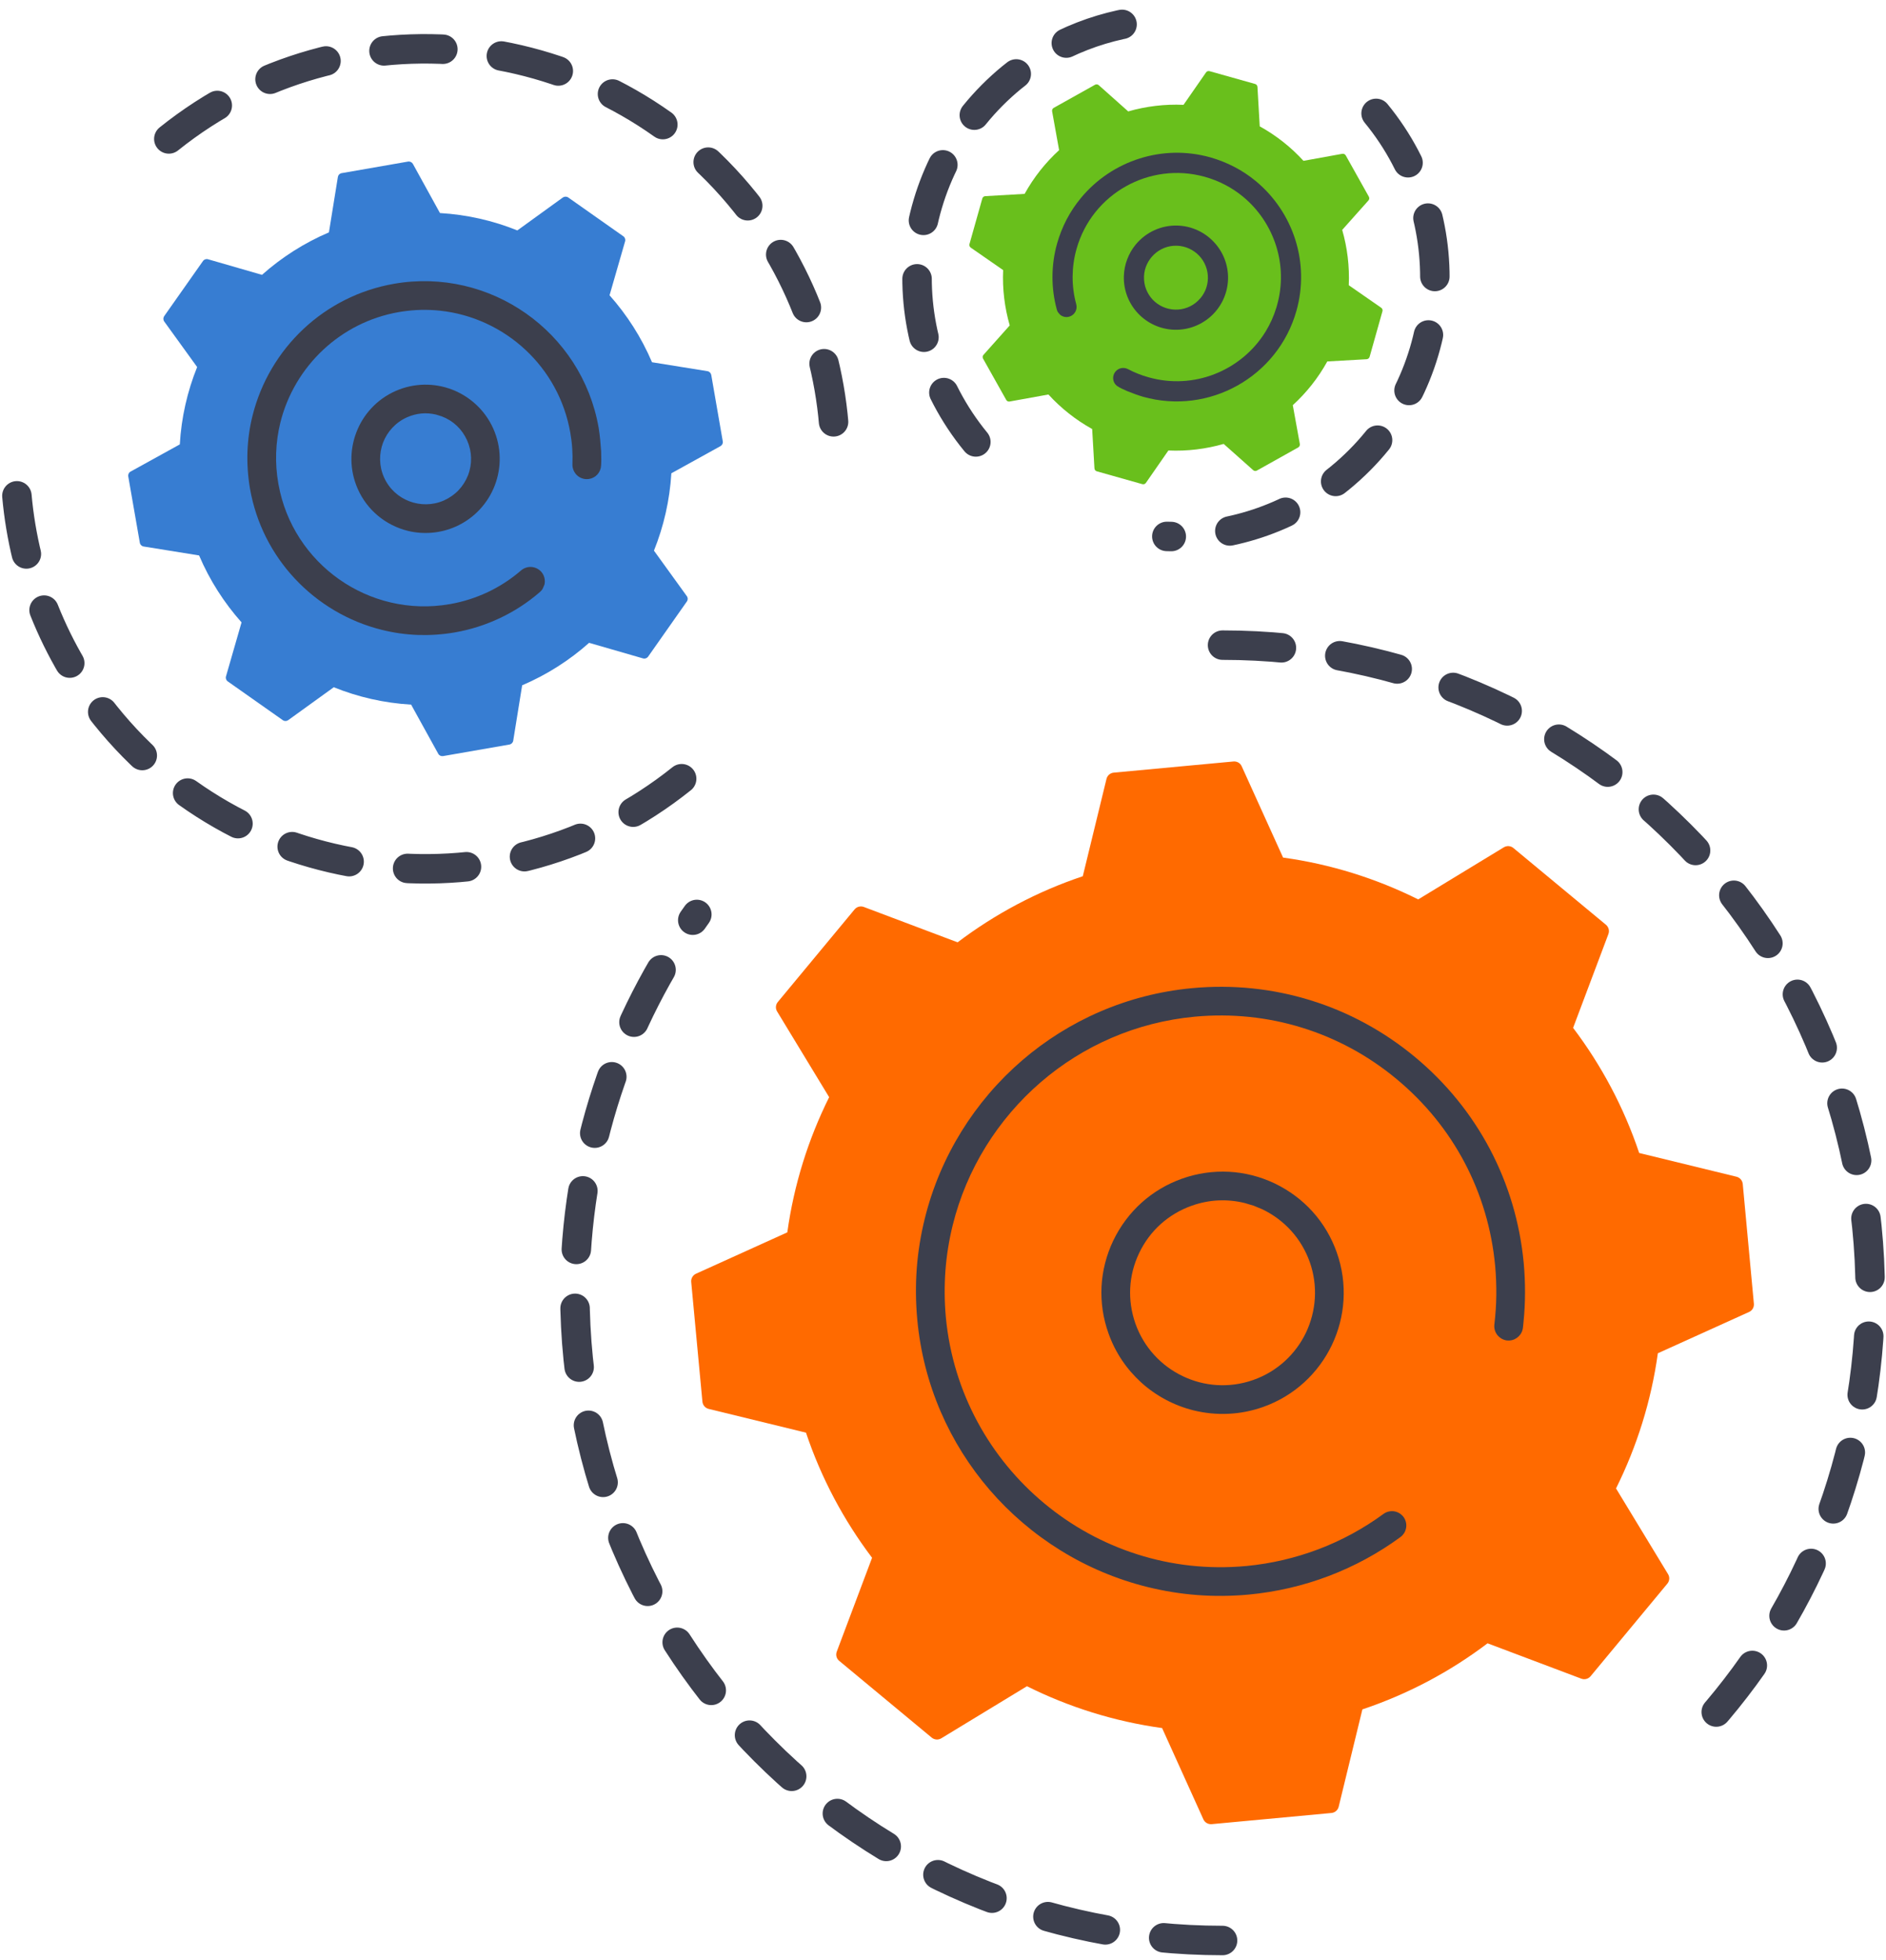
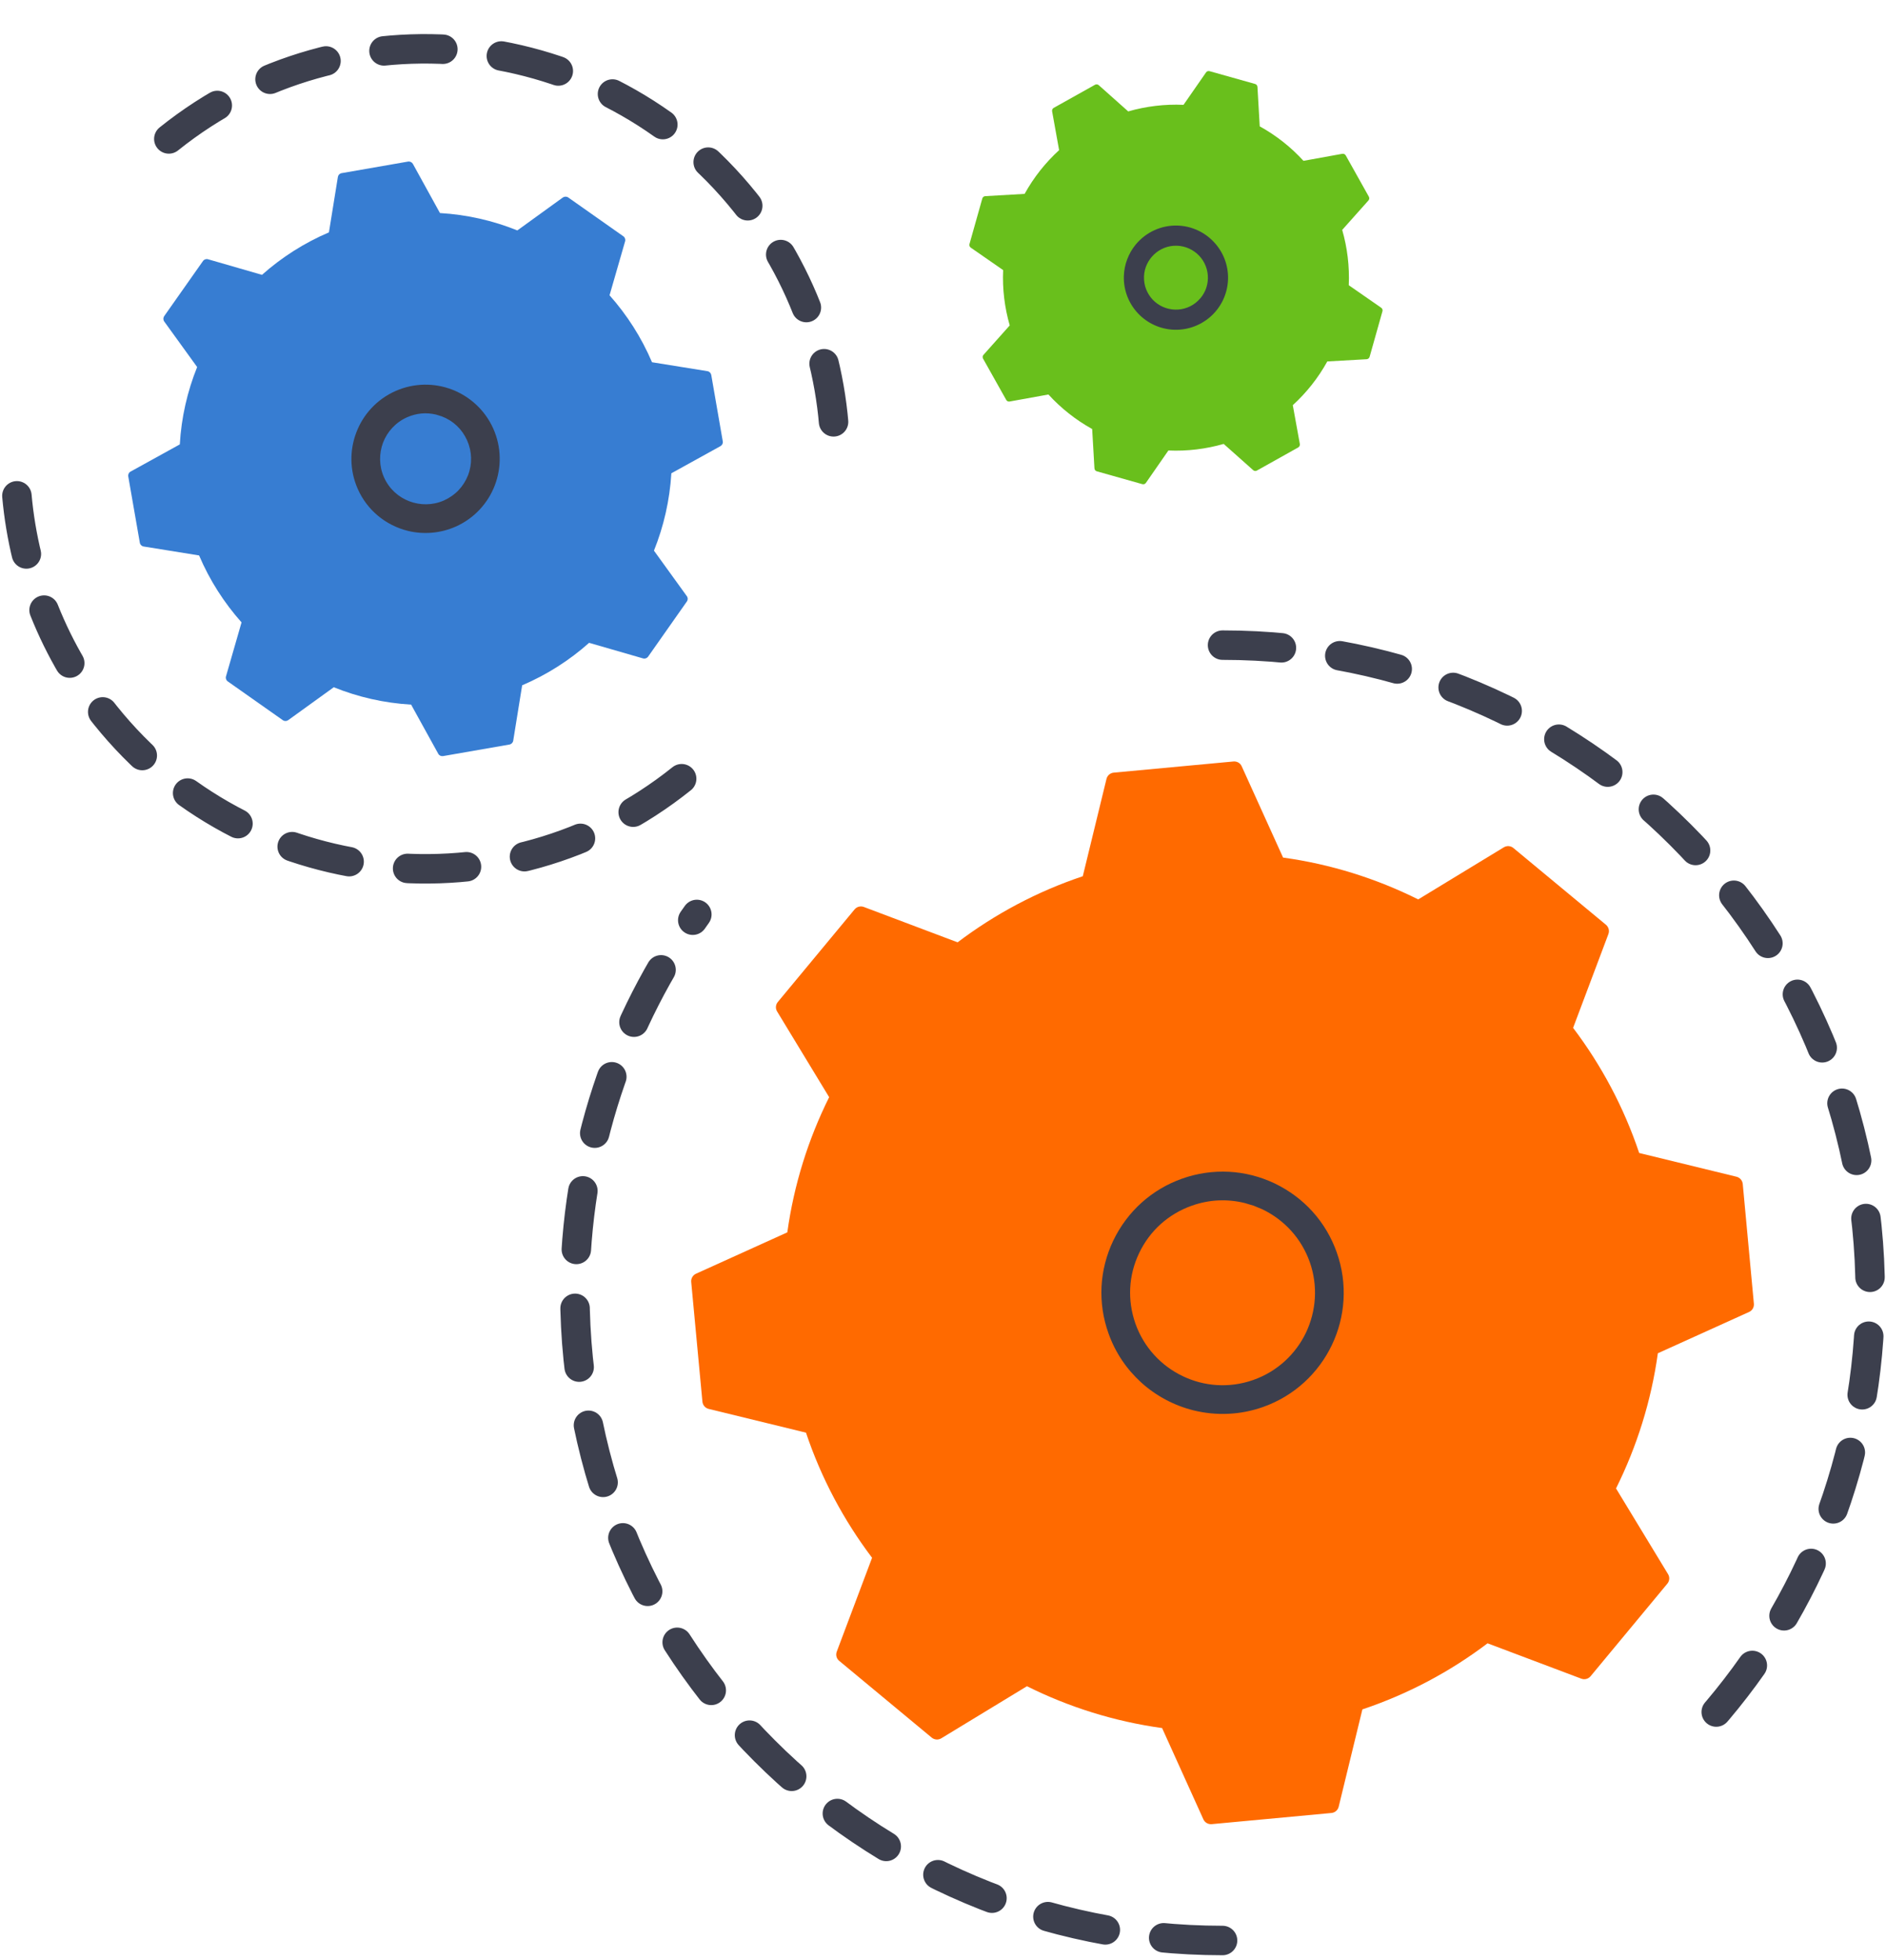
<svg xmlns="http://www.w3.org/2000/svg" width="128" height="133" viewBox="0 0 128 133" fill="none">
  <path d="M82.973 131.694C58.697 131.694 39.017 112.014 39.017 87.738C39.017 78.153 42.086 69.283 47.293 62.06M82.973 43.783C107.248 43.783 126.928 63.463 126.928 87.738C126.928 98.883 122.781 109.06 115.945 116.807" stroke="#3C3F4D" stroke-width="2" stroke-miterlimit="22.926" stroke-linecap="round" stroke-linejoin="round" stroke-dasharray="4 4" />
  <path d="M46.263 52.849C34.272 62.46 16.761 60.532 7.15 48.541C3.355 43.807 1.359 38.211 1.072 32.582M11.458 9.429C23.448 -0.182 40.96 1.747 50.57 13.737C54.983 19.241 56.963 25.91 56.654 32.443" stroke="#3C3F4D" stroke-width="2" stroke-miterlimit="22.926" stroke-linecap="round" stroke-linejoin="round" stroke-dasharray="4 4" />
-   <path d="M66.229 29.993C60.072 22.492 61.161 11.419 68.662 5.262C71.624 2.831 75.143 1.529 78.696 1.306M93.393 7.695C99.55 15.196 98.46 26.268 90.96 32.425C87.516 35.252 83.319 36.552 79.191 36.405" stroke="#3C3F4D" stroke-width="2" stroke-miterlimit="22.926" stroke-linecap="round" stroke-linejoin="round" stroke-dasharray="4 4" />
  <path d="M113.16 107.477C113.313 107.293 113.334 107.033 113.207 106.829L109.677 101.015C111.091 98.171 112.067 95.081 112.516 91.841L118.706 89.038C118.928 88.939 119.055 88.714 119.033 88.476L118.278 80.35C118.252 80.112 118.083 79.915 117.851 79.859L111.249 78.249C110.21 75.147 108.68 72.29 106.764 69.757L109.16 63.39C109.244 63.167 109.176 62.915 108.996 62.762L102.711 57.551C102.532 57.399 102.268 57.38 102.062 57.504L96.252 61.039C93.408 59.621 90.316 58.647 87.08 58.2L84.273 52.005C84.178 51.787 83.951 51.657 83.714 51.679L75.587 52.436C75.349 52.458 75.154 52.628 75.096 52.861L73.487 59.467C70.384 60.505 67.529 62.033 64.991 63.952L58.627 61.552C58.405 61.468 58.151 61.535 57.999 61.718L52.79 68.001C52.637 68.184 52.616 68.444 52.743 68.647L56.273 74.461C54.858 77.305 53.883 80.397 53.434 83.635L47.244 86.439C47.023 86.537 46.89 86.763 46.911 87L47.672 95.127C47.698 95.365 47.867 95.562 48.099 95.618L54.701 97.229C55.74 100.33 57.271 103.186 59.186 105.721L56.791 112.087C56.706 112.311 56.769 112.562 56.954 112.714L63.233 117.925C63.419 118.077 63.677 118.097 63.883 117.973L69.698 114.438C72.542 115.855 75.629 116.829 78.87 117.277L81.672 123.472C81.772 123.689 81.999 123.82 82.237 123.798L90.363 123.04C90.601 123.018 90.796 122.849 90.854 122.617L92.463 116.01C95.566 114.972 98.427 113.443 100.959 111.525L107.323 113.925C107.545 114.009 107.799 113.942 107.952 113.758L113.16 107.477Z" fill="#FF6A00" />
  <path d="M84.474 81.644C83.886 81.499 83.274 81.439 82.669 81.469C82.071 81.499 81.47 81.619 80.886 81.825C80.095 82.105 79.379 82.533 78.776 83.074C78.175 83.614 77.676 84.279 77.315 85.036C76.952 85.79 76.749 86.594 76.706 87.408C76.664 88.217 76.782 89.037 77.059 89.826C77.638 91.46 78.828 92.707 80.276 93.396C81.716 94.088 83.423 94.227 85.046 93.657L85.064 93.651C86.696 93.075 87.945 91.885 88.635 90.44C89.324 88.988 89.465 87.274 88.89 85.646C88.609 84.856 88.182 84.141 87.639 83.539C87.094 82.934 86.429 82.433 85.678 82.073L85.083 81.826L84.474 81.644ZM81.006 95.717C79.689 95.39 78.455 94.735 77.447 93.819C76.471 92.93 75.693 91.802 75.229 90.483C74.86 89.452 74.707 88.377 74.76 87.312C74.815 86.247 75.083 85.189 75.553 84.2C76.032 83.205 76.686 82.332 77.478 81.62C78.268 80.91 79.201 80.352 80.233 79.988C81.263 79.623 82.34 79.469 83.404 79.524C84.473 79.579 85.529 79.847 86.516 80.317C87.505 80.793 88.379 81.447 89.088 82.236C89.801 83.028 90.36 83.965 90.723 84.994L90.728 85.01C91.481 87.141 91.298 89.385 90.395 91.276C89.491 93.172 87.861 94.727 85.73 95.484L85.714 95.489C84.948 95.759 84.158 95.913 83.38 95.948C82.576 95.988 81.774 95.906 81.006 95.717Z" fill="#3C3F4D" />
-   <path d="M77.877 107.704C73.669 106.663 69.927 104.319 67.154 101.098C64.457 97.96 62.664 93.984 62.254 89.555C62.145 88.37 62.136 87.204 62.22 86.074C62.307 84.922 62.493 83.784 62.77 82.676C63.812 78.471 66.155 74.733 69.374 71.961C72.514 69.262 76.491 67.473 80.918 67.061C83.662 66.805 86.381 67.092 88.939 67.884C91.499 68.673 93.907 69.972 96.028 71.731C98.148 73.489 99.868 75.617 101.119 77.987C102.369 80.355 103.155 82.974 103.413 85.721C103.474 86.398 103.504 87.076 103.501 87.741C103.5 88.41 103.464 89.083 103.396 89.747C103.379 89.91 103.371 90.09 103.333 90.244C103.273 90.479 103.127 90.674 102.94 90.803C102.757 90.932 102.518 91 102.274 90.971L102.225 90.965C101.981 90.921 101.772 90.79 101.627 90.611C101.473 90.415 101.391 90.162 101.419 89.903C101.498 89.228 101.545 88.56 101.552 87.904C101.559 87.232 101.534 86.56 101.473 85.899C101.24 83.413 100.53 81.039 99.397 78.893C98.267 76.753 96.709 74.827 94.783 73.231C92.862 71.634 90.681 70.458 88.364 69.744C86.046 69.026 83.58 68.767 81.09 68.998C77.086 69.372 73.484 70.992 70.644 73.437C67.724 75.952 65.6 79.342 64.66 83.145C64.414 84.14 64.244 85.175 64.165 86.233C64.09 87.272 64.096 88.324 64.192 89.377L64.195 89.413C64.682 94.532 67.206 98.986 70.887 102.039C74.574 105.101 79.432 106.757 84.565 106.28L84.616 106.276C86.289 106.115 87.925 105.729 89.48 105.142C91.046 104.549 92.534 103.741 93.894 102.745C94.11 102.587 94.372 102.532 94.613 102.566C94.855 102.602 95.085 102.731 95.249 102.942L95.26 102.957C95.344 103.071 95.398 103.205 95.425 103.339C95.455 103.48 95.448 103.622 95.418 103.754C95.395 103.853 95.352 103.962 95.285 104.063C95.224 104.156 95.145 104.244 95.044 104.316C93.545 105.416 91.899 106.307 90.167 106.963C88.442 107.618 86.616 108.042 84.749 108.218C83.574 108.326 82.414 108.336 81.289 108.252C80.132 108.166 78.988 107.978 77.877 107.704Z" fill="#3C3F4D" />
  <path fill-rule="evenodd" clip-rule="evenodd" d="M46.615 40.46L44.383 37.37C45.047 35.718 45.454 33.948 45.564 32.12L48.895 30.279C49.011 30.214 49.079 30.082 49.053 29.95L48.272 25.446C48.245 25.314 48.145 25.211 48.013 25.19L44.251 24.584C43.533 22.898 42.551 21.37 41.369 20.04L42.425 16.377C42.462 16.249 42.415 16.111 42.303 16.034L38.567 13.403C38.457 13.325 38.309 13.327 38.197 13.405L35.111 15.638C33.459 14.972 31.691 14.565 29.86 14.459L28.023 11.124C27.955 11.007 27.823 10.944 27.691 10.966L23.185 11.751C23.053 11.773 22.952 11.877 22.931 12.009L22.324 15.77C20.641 16.488 19.111 17.468 17.781 18.653L14.118 17.595C13.992 17.558 13.849 17.606 13.775 17.716L11.143 21.456C11.069 21.566 11.069 21.711 11.147 21.82L13.38 24.91C12.715 26.561 12.308 28.331 12.203 30.16L8.868 32.001C8.746 32.065 8.683 32.197 8.704 32.329L9.49 36.834C9.512 36.965 9.617 37.068 9.749 37.089L13.512 37.696C14.229 39.382 15.211 40.909 16.393 42.239L15.338 45.902C15.3 46.03 15.348 46.168 15.459 46.245L19.195 48.876C19.306 48.954 19.448 48.952 19.559 48.874L22.652 46.641C24.303 47.307 26.071 47.714 27.902 47.82L29.744 51.156C29.807 51.273 29.939 51.335 30.071 51.313L34.573 50.529C34.705 50.506 34.81 50.402 34.831 50.27L35.438 46.509C37.121 45.791 38.652 44.811 39.982 43.626L43.644 44.684C43.77 44.721 43.907 44.673 43.987 44.563L46.615 40.823C46.694 40.714 46.694 40.568 46.615 40.46Z" fill="#377DD2" />
  <path d="M29.6 28.138C29.273 28.059 28.936 28.032 28.607 28.062C28.275 28.092 27.94 28.18 27.625 28.32C26.849 28.666 26.282 29.3 26 30.034C25.721 30.773 25.718 31.623 26.063 32.398C26.409 33.175 27.043 33.739 27.777 34.018C28.509 34.297 29.352 34.305 30.12 33.968L30.138 33.959C30.516 33.789 30.853 33.553 31.125 33.265C31.401 32.972 31.621 32.626 31.767 32.246C31.914 31.867 31.981 31.459 31.97 31.06C31.961 30.662 31.868 30.26 31.7 29.883C31.533 29.507 31.296 29.172 31.006 28.898C30.723 28.627 30.375 28.407 29.986 28.259L29.6 28.138ZM27.674 36.026C26.933 35.843 26.234 35.49 25.645 34.997C25.078 34.522 24.602 33.91 24.283 33.188C23.721 31.924 23.724 30.544 24.185 29.343C24.642 28.139 25.566 27.107 26.831 26.542C28.096 25.979 29.477 25.979 30.679 26.438C31.881 26.902 32.913 27.823 33.478 29.088C34.043 30.356 34.041 31.737 33.582 32.939C33.122 34.141 32.2 35.17 30.933 35.737C30.412 35.968 29.866 36.105 29.326 36.152C28.766 36.202 28.203 36.157 27.674 36.026Z" fill="#3C3F4D" />
-   <path d="M25.923 42.748C23.649 42.186 21.59 40.962 20.009 39.267C18.471 37.623 17.378 35.525 16.964 33.148C16.822 32.31 16.768 31.477 16.795 30.663C16.824 29.831 16.94 29.008 17.137 28.219C17.701 25.945 18.923 23.884 20.621 22.301C22.267 20.767 24.364 19.673 26.743 19.259C29.999 18.693 33.19 19.505 35.703 21.275C38.218 23.042 40.062 25.774 40.63 29.033C40.717 29.586 40.76 30.07 40.799 30.637C40.8 30.989 40.834 31.416 40.772 31.762C40.723 31.984 40.594 32.184 40.418 32.318C40.245 32.45 40.022 32.525 39.793 32.518C39.518 32.506 39.279 32.387 39.112 32.207C38.944 32.023 38.843 31.775 38.85 31.512C38.865 31.158 38.86 30.799 38.836 30.44C38.813 30.075 38.767 29.716 38.706 29.37C38.317 27.131 37.212 25.192 35.675 23.754C34.098 22.277 32.055 21.316 29.852 21.083C29.434 21.039 28.999 21.022 28.566 21.031C28.154 21.04 27.72 21.08 27.279 21.146L27.07 21.18C25.081 21.525 23.326 22.443 21.948 23.726C20.525 25.053 19.497 26.78 19.027 28.683C18.863 29.348 18.764 30.041 18.742 30.742C18.718 31.419 18.767 32.116 18.89 32.815L18.9 32.868C19.384 35.577 20.925 37.842 23.015 39.314C25.117 40.795 27.791 41.477 30.521 41.001L30.575 40.992C31.456 40.836 32.307 40.56 33.104 40.186C33.917 39.8 34.682 39.305 35.363 38.713C35.574 38.535 35.832 38.459 36.078 38.479C36.323 38.497 36.564 38.614 36.739 38.81C36.846 38.933 36.914 39.074 36.948 39.212C36.988 39.375 36.984 39.531 36.951 39.676L36.825 39.967C36.78 40.043 36.714 40.12 36.637 40.184C35.818 40.894 34.904 41.487 33.934 41.945C32.963 42.405 31.924 42.737 30.853 42.922C30.02 43.065 29.186 43.119 28.374 43.093C27.539 43.064 26.714 42.944 25.923 42.748Z" fill="#3C3F4D" />
  <path fill-rule="evenodd" clip-rule="evenodd" d="M68.52 27.25L71.156 26.773C72 27.697 72.998 28.492 74.124 29.117L74.279 31.786C74.284 31.878 74.347 31.962 74.439 31.986L77.53 32.858C77.622 32.882 77.717 32.85 77.77 32.773L79.297 30.573C80.583 30.63 81.849 30.472 83.05 30.127L85.051 31.908C85.121 31.971 85.223 31.983 85.305 31.935L88.107 30.367C88.189 30.32 88.234 30.226 88.218 30.132L87.74 27.498C88.664 26.654 89.459 25.658 90.082 24.53L92.753 24.379C92.848 24.371 92.927 24.306 92.954 24.216L93.825 21.123C93.851 21.032 93.816 20.937 93.738 20.884L91.539 19.357C91.596 18.072 91.439 16.805 91.093 15.603L92.875 13.604C92.937 13.535 92.95 13.43 92.903 13.35L91.333 10.546C91.286 10.466 91.194 10.422 91.101 10.438L88.465 10.915C87.621 9.992 86.623 9.197 85.496 8.575L85.342 5.902C85.338 5.806 85.274 5.726 85.184 5.699L82.091 4.83C82.001 4.803 81.904 4.838 81.851 4.916L80.324 7.115C79.038 7.058 77.772 7.216 76.57 7.561L74.57 5.78C74.5 5.718 74.399 5.706 74.316 5.753L71.514 7.321C71.432 7.368 71.389 7.458 71.405 7.552L71.88 10.19C70.957 11.034 70.163 12.03 69.539 13.158L66.867 13.312C66.773 13.317 66.693 13.382 66.668 13.472L65.797 16.562C65.772 16.653 65.806 16.751 65.883 16.805L68.082 18.331C68.025 19.616 68.182 20.883 68.529 22.085L66.746 24.084C66.684 24.153 66.673 24.255 66.718 24.338L68.29 27.139C68.335 27.223 68.427 27.267 68.52 27.25Z" fill="#69BF1C" />
  <path d="M81.493 20.211C81.642 20.027 81.762 19.822 81.843 19.605C81.925 19.385 81.971 19.146 81.978 18.904C81.994 18.307 81.764 17.755 81.385 17.354C81.002 16.953 80.464 16.693 79.868 16.676C79.271 16.659 78.721 16.89 78.322 17.27C77.922 17.65 77.661 18.181 77.641 18.77L77.642 18.784C77.635 19.076 77.682 19.361 77.782 19.62C77.884 19.884 78.036 20.128 78.232 20.337C78.428 20.544 78.665 20.711 78.922 20.825C79.178 20.94 79.46 21.003 79.751 21.012C80.039 21.02 80.323 20.971 80.585 20.871C80.842 20.774 81.088 20.62 81.299 20.419L81.493 20.211ZM77.08 16.595C77.422 16.182 77.857 15.846 78.348 15.623C78.822 15.407 79.354 15.292 79.908 15.308C80.88 15.336 81.753 15.757 82.374 16.414C82.998 17.069 83.372 17.968 83.345 18.941C83.318 19.914 82.899 20.789 82.243 21.41C81.584 22.031 80.687 22.405 79.714 22.379C78.739 22.352 77.865 21.932 77.242 21.276C76.62 20.619 76.248 19.722 76.274 18.748C76.286 18.347 76.364 17.96 76.499 17.604C76.638 17.234 76.837 16.89 77.08 16.595Z" fill="#3C3F4D" />
-   <path d="M73.355 13.444C74.401 12.174 75.801 11.241 77.356 10.754C78.865 10.279 80.525 10.223 82.157 10.683C82.731 10.848 83.275 11.067 83.782 11.331C84.301 11.601 84.787 11.925 85.227 12.289C86.496 13.337 87.432 14.738 87.919 16.294C88.391 17.803 88.447 19.464 87.987 21.096C87.358 23.332 85.874 25.107 83.989 26.162C82.106 27.218 79.815 27.557 77.578 26.927C77.201 26.814 76.881 26.694 76.51 26.547C76.286 26.441 76.006 26.332 75.805 26.188C75.68 26.09 75.592 25.948 75.561 25.795C75.53 25.645 75.55 25.481 75.624 25.339C75.715 25.168 75.863 25.052 76.027 25.001C76.195 24.951 76.384 24.962 76.548 25.047C76.767 25.164 76.997 25.27 77.231 25.363C77.47 25.459 77.711 25.539 77.949 25.605C79.486 26.04 81.049 25.928 82.427 25.391C83.842 24.84 85.071 23.838 85.888 22.513C86.043 22.261 86.185 21.991 86.311 21.714C86.43 21.45 86.537 21.163 86.629 20.863L86.67 20.72C87.056 19.355 87.008 17.965 86.613 16.702C86.204 15.397 85.423 14.222 84.359 13.346C83.988 13.04 83.579 12.767 83.142 12.541C82.72 12.32 82.263 12.139 81.783 12.004L81.747 11.994C79.883 11.479 77.98 11.767 76.413 12.644C74.836 13.527 73.593 15.014 73.065 16.888L73.055 16.925C72.885 17.53 72.802 18.153 72.797 18.771C72.794 19.404 72.876 20.039 73.044 20.651C73.093 20.838 73.062 21.024 72.975 21.174C72.889 21.324 72.742 21.442 72.564 21.492C72.454 21.523 72.345 21.524 72.247 21.504C72.131 21.478 72.033 21.429 71.951 21.364L71.806 21.196C71.772 21.145 71.742 21.079 71.725 21.011C71.524 20.276 71.426 19.517 71.43 18.764C71.434 18.009 71.538 17.25 71.746 16.515C71.909 15.944 72.128 15.399 72.391 14.893C72.663 14.372 72.989 13.886 73.355 13.444Z" fill="#3C3F4D" />
</svg>